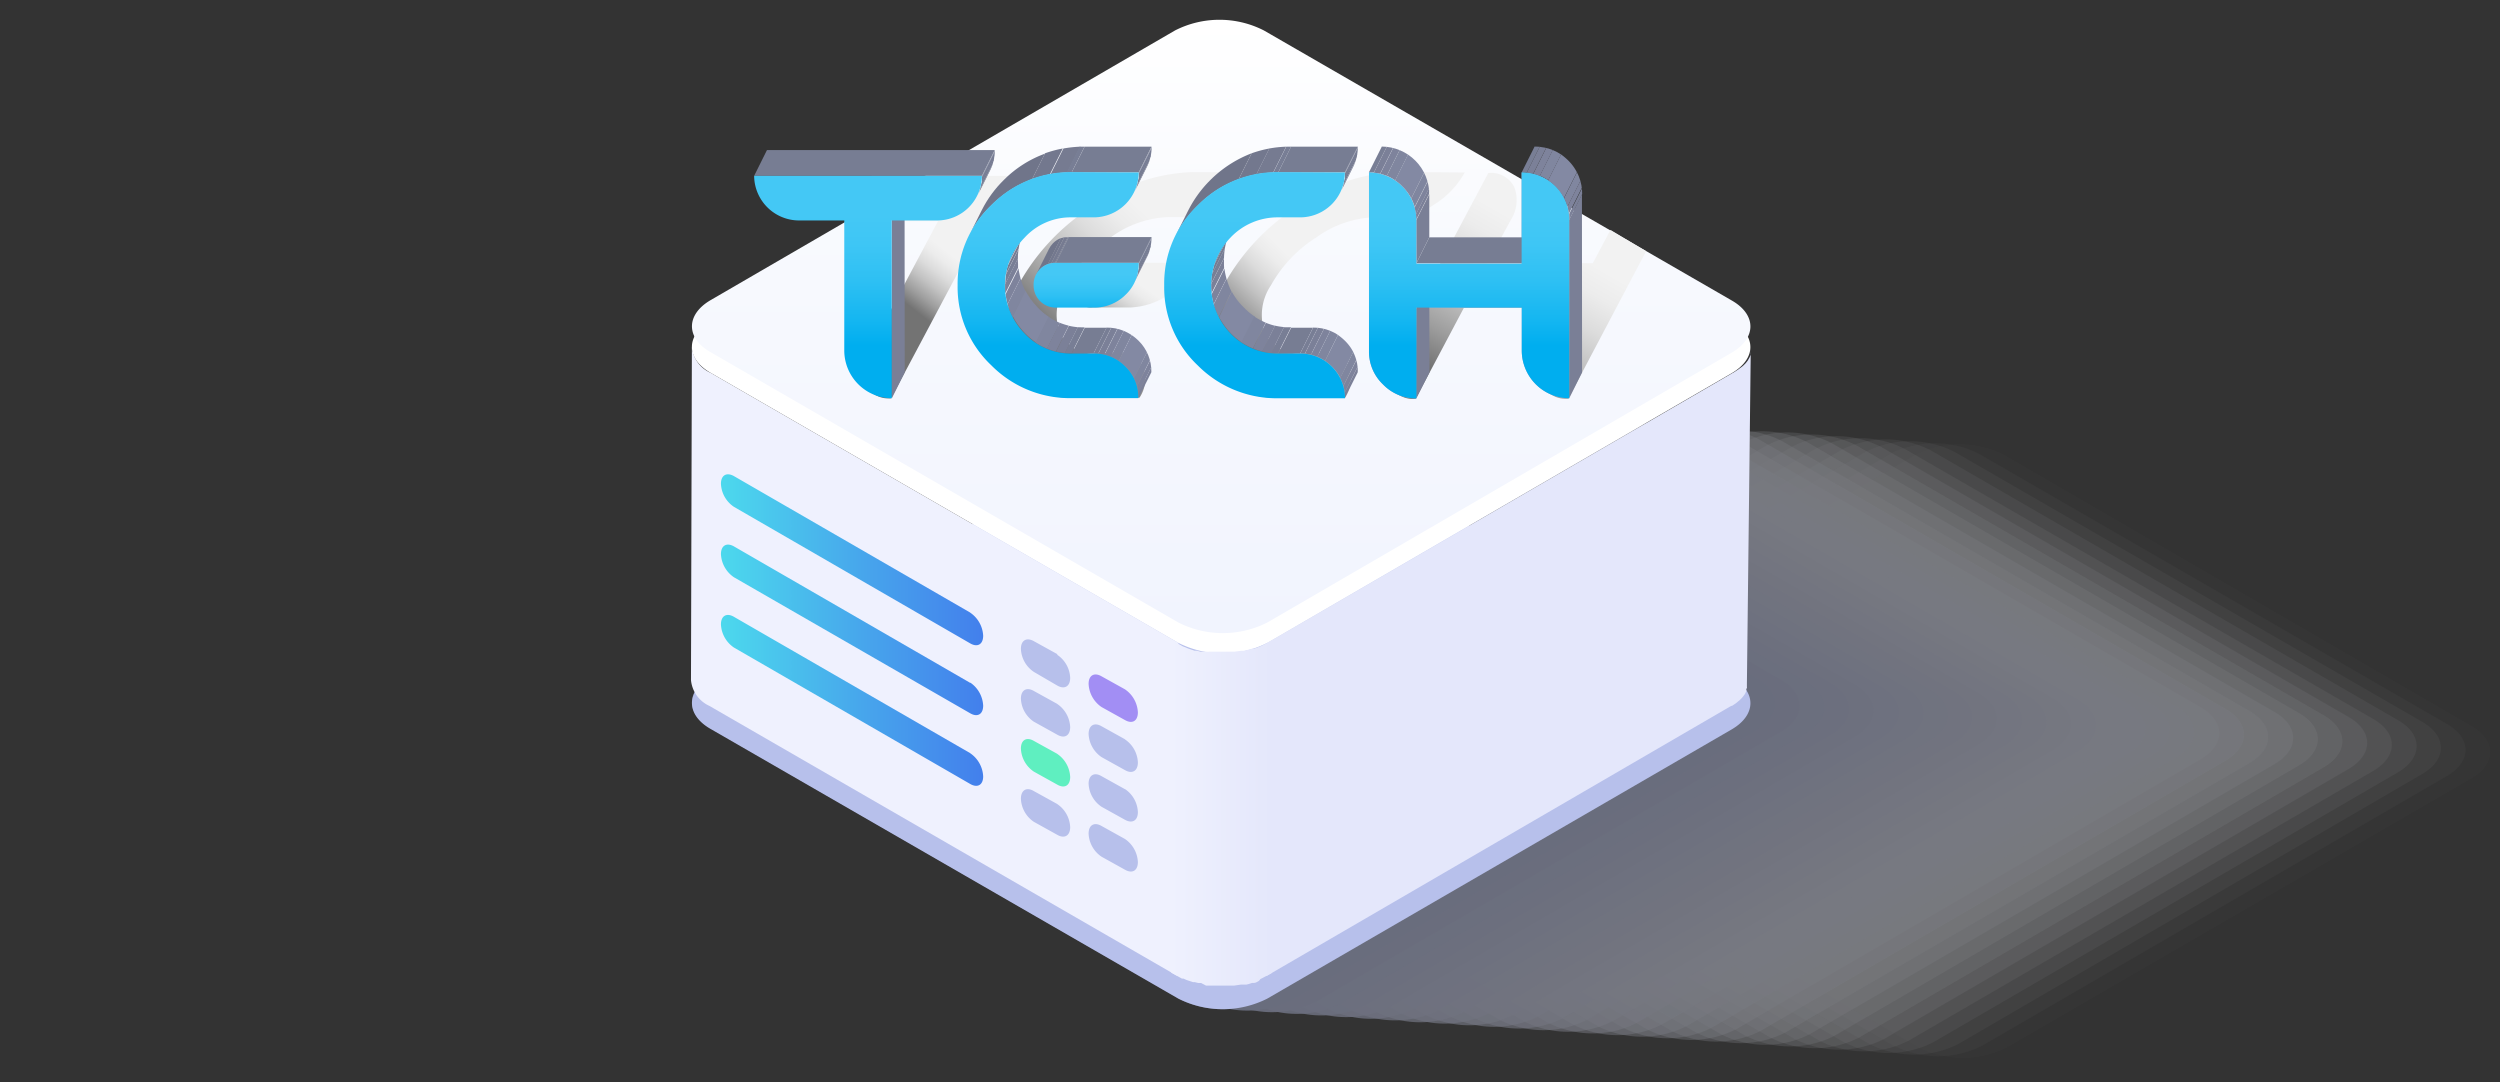
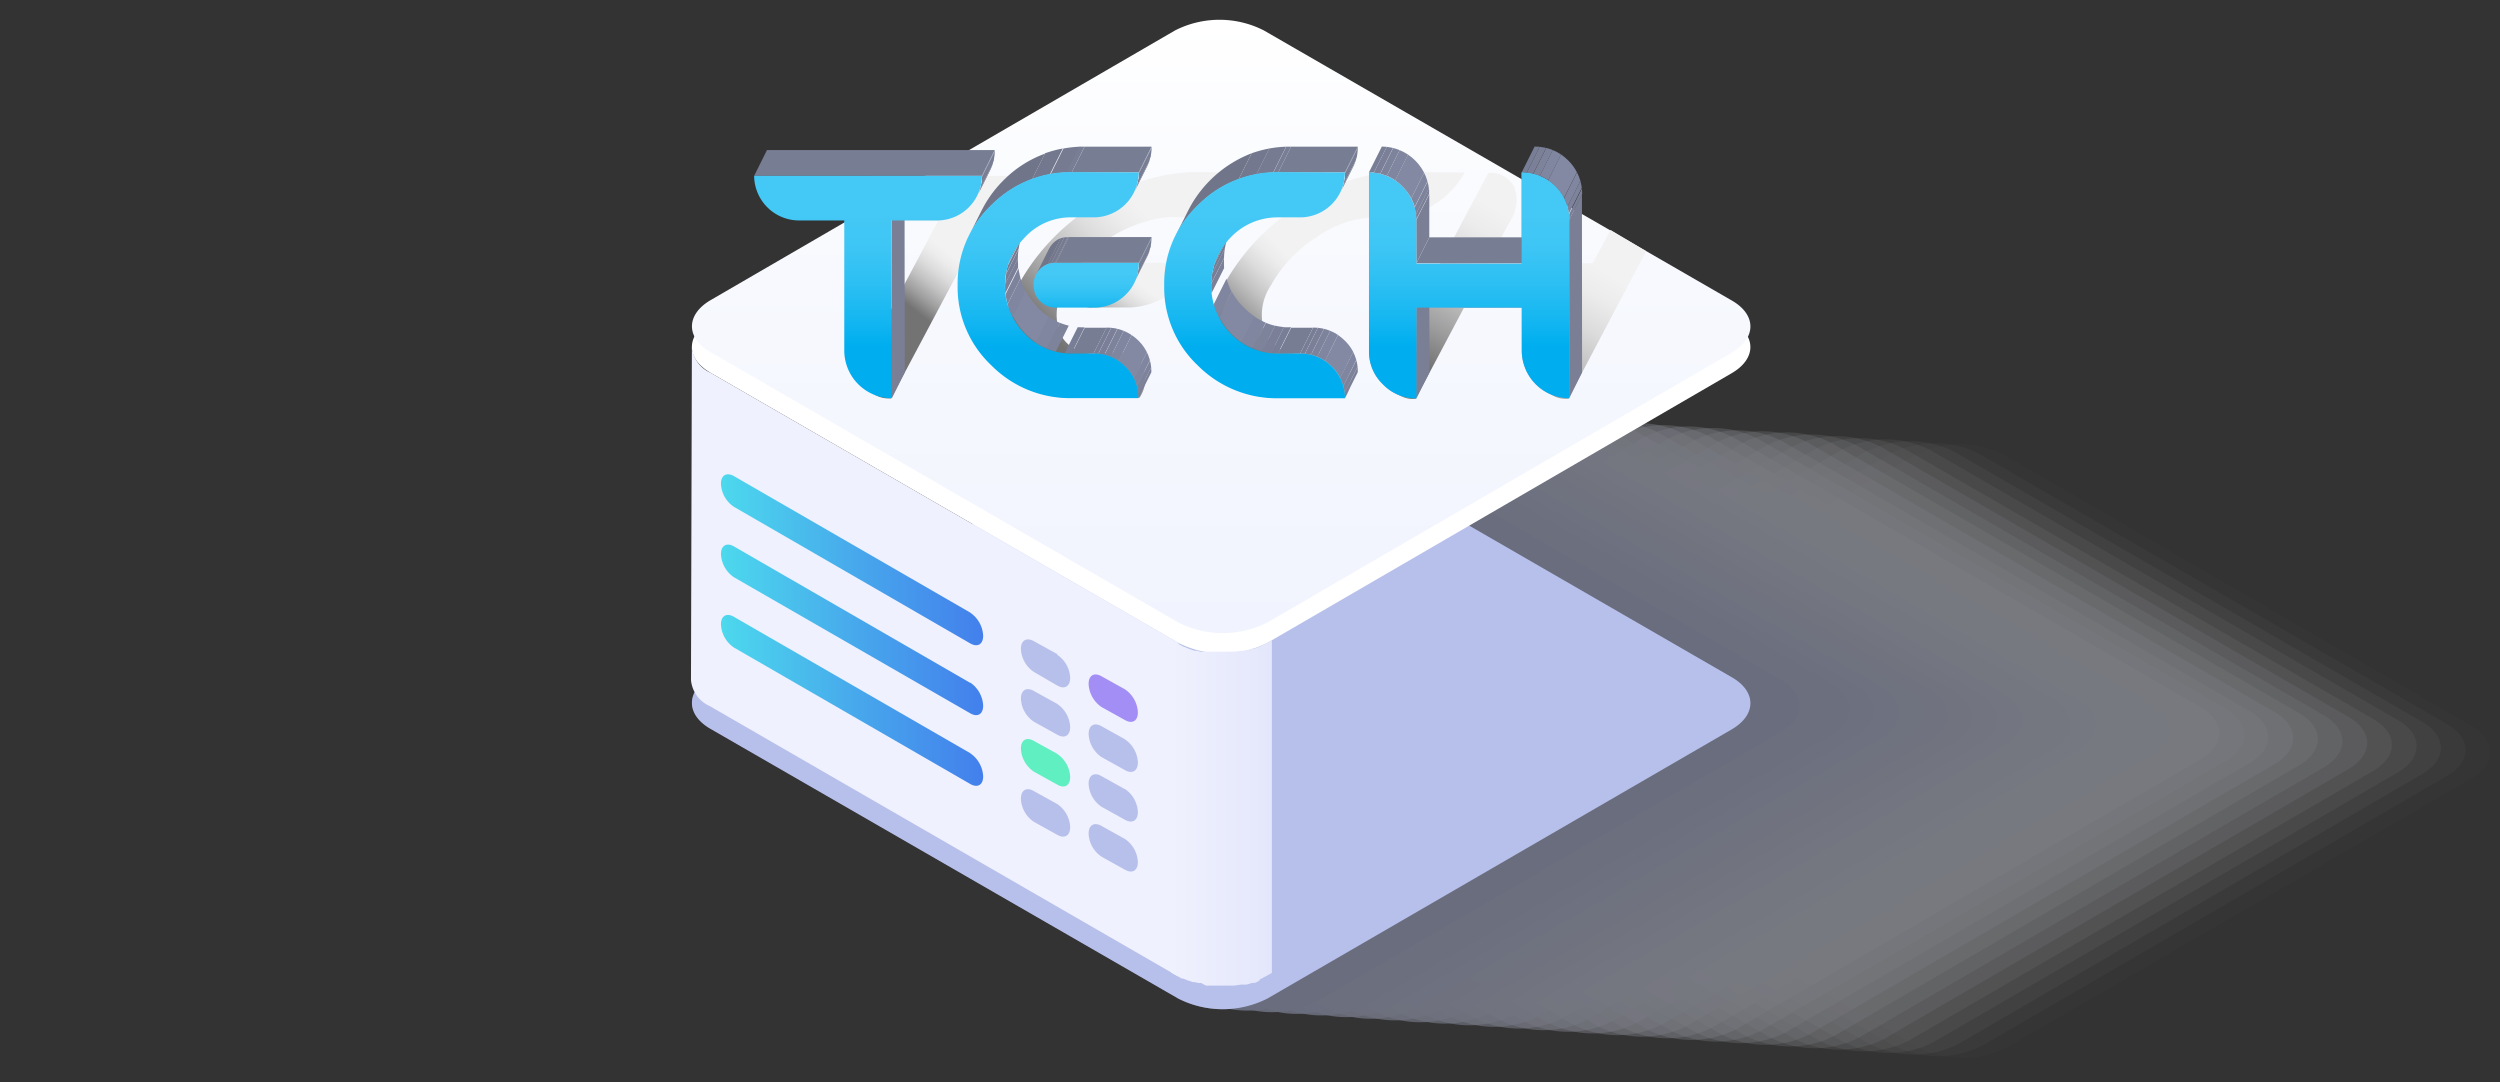
<svg xmlns="http://www.w3.org/2000/svg" xmlns:xlink="http://www.w3.org/1999/xlink" viewBox="0 0 192.77 83.44">
  <rect x="0" y="0" width="192.77" height="83.44" fill="#333333" stroke="none" />
  <defs>
    <style>.cls-1{fill:none;}.cls-2{isolation:isolate;}.cls-3{opacity:0.4;}.cls-3,.cls-76{mix-blend-mode:multiply;}.cls-4{opacity:0;}.cls-5{fill:#fff;}.cls-6{opacity:0.03;}.cls-7{fill:#fdfdfe;}.cls-8{opacity:0.06;}.cls-9{fill:#fafbfe;}.cls-10{opacity:0.1;}.cls-11{fill:#f8f9fd;}.cls-12{opacity:0.13;}.cls-13{fill:#f6f7fc;}.cls-14{opacity:0.16;}.cls-15{fill:#f3f5fc;}.cls-16{opacity:0.19;}.cls-17{fill:#f1f3fb;}.cls-18{opacity:0.23;}.cls-19{fill:#eff1fa;}.cls-20{opacity:0.26;}.cls-21{fill:#eceffa;}.cls-22{opacity:0.29;}.cls-23{fill:#eaedf9;}.cls-24{opacity:0.32;}.cls-25{fill:#e8ebf9;}.cls-26{opacity:0.35;}.cls-27{fill:#e5e9f8;}.cls-28{opacity:0.39;}.cls-29{fill:#e3e7f7;}.cls-30{opacity:0.42;}.cls-31{fill:#e1e5f7;}.cls-32{opacity:0.45;}.cls-33{fill:#dee3f6;}.cls-34{opacity:0.48;}.cls-35{fill:#dce1f5;}.cls-36{opacity:0.52;}.cls-37{fill:#dadef5;}.cls-38{opacity:0.55;}.cls-39{fill:#d8dcf4;}.cls-40{opacity:0.58;}.cls-41{fill:#d5daf3;}.cls-42{opacity:0.61;}.cls-43{fill:#d3d8f3;}.cls-44{opacity:0.65;}.cls-45{fill:#d1d6f2;}.cls-46{opacity:0.68;}.cls-47{fill:#ced4f1;}.cls-48{opacity:0.71;}.cls-49{fill:#ccd2f1;}.cls-50{opacity:0.74;}.cls-51{fill:#cad0f0;}.cls-52{opacity:0.77;}.cls-53{fill:#c7cef0;}.cls-54{opacity:0.81;}.cls-55{fill:#c5ccef;}.cls-56{opacity:0.84;}.cls-57{fill:#c3caee;}.cls-58{opacity:0.87;}.cls-59{fill:#c0c8ee;}.cls-60{opacity:0.9;}.cls-61{fill:#bec6ed;}.cls-62{opacity:0.94;}.cls-63{fill:#bcc4ec;}.cls-64{opacity:0.97;}.cls-65{fill:#b9c2ec;}.cls-66{fill:#b7c0eb;}.cls-67{fill:#e4e7fb;}.cls-68{fill:#eff1fe;}.cls-69{fill:url(#linear-gradient);}.cls-70{fill:url(#linear-gradient-2);}.cls-71{fill:#5fefc0;}.cls-72{fill:#a28ef4;}.cls-73{fill:url(#linear-gradient-3);}.cls-74{fill:url(#linear-gradient-4);}.cls-75{fill:url(#linear-gradient-5);}.cls-77{fill:url(#linear-gradient-6);}.cls-78{fill:#7a7f96;}.cls-79{clip-path:url(#clip-path);}.cls-80{fill:#7b8098;}.cls-81{fill:#787e95;}.cls-82{fill:#767b91;}.cls-83{fill:#73788e;}.cls-84{fill:#777d93;}.cls-85{fill:url(#linear-gradient-7);}.cls-86{fill:url(#linear-gradient-8);}.cls-87{fill:url(#linear-gradient-9);}.cls-88{clip-path:url(#clip-path-2);}.cls-89{fill:#70758a;}.cls-90{clip-path:url(#clip-path-3);}.cls-91{fill:url(#linear-gradient-10);}.cls-92{clip-path:url(#clip-path-4);}.cls-93{fill:#7e839c;}.cls-94{fill:#80869f;}.cls-95{fill:#8389a3;}.cls-96{clip-path:url(#clip-path-5);}.cls-97{clip-path:url(#clip-path-6);}.cls-98{clip-path:url(#clip-path-7);}.cls-99{fill:url(#linear-gradient-11);}.cls-100{fill:url(#linear-gradient-12);}.cls-101{clip-path:url(#clip-path-8);}.cls-102{clip-path:url(#clip-path-9);}.cls-103{clip-path:url(#clip-path-10);}.cls-104{clip-path:url(#clip-path-11);}.cls-105{fill:url(#linear-gradient-13);}.cls-106{fill:url(#linear-gradient-14);}.cls-107{fill:#a1a8c6;}.cls-108{clip-path:url(#clip-path-12);}.cls-109{clip-path:url(#clip-path-13);}.cls-110{fill:url(#linear-gradient-15);}</style>
    <linearGradient id="linear-gradient" x1="-1891.14" y1="12316.34" x2="-1891.14" y2="12363.61" gradientTransform="translate(-1796.98 12365.13) rotate(180)" gradientUnits="userSpaceOnUse">
      <stop offset="0" stop-color="#f1f4fe" />
      <stop offset="0.58" stop-color="#f7f9fe" />
      <stop offset="1" stop-color="#fff" />
    </linearGradient>
    <linearGradient id="linear-gradient-2" x1="115.56" y1="1586.25" x2="121.4" y2="1586.25" gradientTransform="translate(-63.41 -2047.37) scale(1.33)" gradientUnits="userSpaceOnUse">
      <stop offset="0" stop-color="#eff1fe" />
      <stop offset="1" stop-color="#e4e7fb" />
    </linearGradient>
    <linearGradient id="linear-gradient-3" x1="55.55" y1="43.16" x2="75.85" y2="43.16" gradientUnits="userSpaceOnUse">
      <stop offset="0" stop-color="#4cd9ed" />
      <stop offset="0.54" stop-color="#47a6ec" />
      <stop offset="1" stop-color="#437fec" />
    </linearGradient>
    <linearGradient id="linear-gradient-4" x1="55.55" y1="48.58" x2="75.85" y2="48.58" xlink:href="#linear-gradient-3" />
    <linearGradient id="linear-gradient-5" x1="55.55" y1="54.01" x2="75.85" y2="54.01" xlink:href="#linear-gradient-3" />
    <linearGradient id="linear-gradient-6" x1="48.11" y1="18.52" x2="46.17" y2="22.03" gradientTransform="matrix(1, 0, -0.53, 1, 33.62, 0)" gradientUnits="userSpaceOnUse">
      <stop offset="0" stop-color="#f2f2f2" />
      <stop offset="0.15" stop-color="#ececec" />
      <stop offset="0.34" stop-color="#dcdcdc" />
      <stop offset="0.55" stop-color="#c2c2c2" />
      <stop offset="0.78" stop-color="#9d9d9d" />
      <stop offset="1" stop-color="#737373" />
    </linearGradient>
    <clipPath id="clip-path">
      <path class="cls-1" d="M76.36,13.11l-1,2a3.45,3.45,0,0,0,.35-1.54l1-2A3.41,3.41,0,0,1,76.36,13.11Z" />
    </clipPath>
    <linearGradient id="linear-gradient-7" x1="66.93" y1="16.6" x2="66.93" y2="26.62" gradientUnits="userSpaceOnUse">
      <stop offset="0" stop-color="#44c8f5" />
      <stop offset="0.22" stop-color="#3ec6f5" />
      <stop offset="0.5" stop-color="#2ec0f3" />
      <stop offset="0.81" stop-color="#14b6f1" />
      <stop offset="1" stop-color="#00aeef" />
    </linearGradient>
    <linearGradient id="linear-gradient-8" x1="90.38" y1="18.44" x2="82.19" y2="26.98" gradientTransform="matrix(1, 0, 0, 1, 0, 0)" xlink:href="#linear-gradient-6" />
    <linearGradient id="linear-gradient-9" x1="87.56" y1="21.68" x2="84.85" y2="25.6" gradientTransform="matrix(1, 0, 0, 1, 0, 0)" xlink:href="#linear-gradient-6" />
    <clipPath id="clip-path-2">
      <path class="cls-1" d="M79.88,21.2l1-2a1.67,1.67,0,0,1,.31-.44,1.64,1.64,0,0,1,1.23-.5l-1,2a1.64,1.64,0,0,0-1.23.5A1.8,1.8,0,0,0,79.88,21.2Z" />
    </clipPath>
    <clipPath id="clip-path-3">
      <path class="cls-1" d="M88.45,19.81l-1,2a3.25,3.25,0,0,0,.34-1.53l1-2A3.38,3.38,0,0,1,88.45,19.81Z" />
    </clipPath>
    <linearGradient id="linear-gradient-10" x1="83.75" y1="21.11" x2="83.75" y2="24.53" xlink:href="#linear-gradient-7" />
    <clipPath id="clip-path-4">
      <path class="cls-1" d="M84.32,27.26l1-2a3.42,3.42,0,0,1,2.46,1,3.31,3.31,0,0,1,1,2.44l-1,2a3.28,3.28,0,0,0-1-2.44A3.34,3.34,0,0,0,84.32,27.26Z" />
    </clipPath>
    <clipPath id="clip-path-5">
      <path class="cls-1" d="M78,19.69l1-2a5.31,5.31,0,0,0,1,6,4.83,4.83,0,0,0,3.63,1.55l-1,2A4.89,4.89,0,0,1,79,25.71a5.28,5.28,0,0,1-1-6Z" />
    </clipPath>
    <clipPath id="clip-path-6">
      <path class="cls-1" d="M74.71,18.19l1-2a8.82,8.82,0,0,1,1.72-2.34,8.51,8.51,0,0,1,6.2-2.55l-1,2a8.51,8.51,0,0,0-6.2,2.55A9,9,0,0,0,74.71,18.19Z" />
    </clipPath>
    <clipPath id="clip-path-7">
      <path class="cls-1" d="M88.45,12.84l-1,2a3.31,3.31,0,0,0,.35-1.53l1-2A3.37,3.37,0,0,1,88.45,12.84Z" />
    </clipPath>
    <linearGradient id="linear-gradient-11" x1="80.83" y1="16.6" x2="80.83" y2="26.62" xlink:href="#linear-gradient-7" />
    <linearGradient id="linear-gradient-12" x1="62.5" y1="22.68" x2="59.6" y2="27.28" gradientTransform="matrix(1, 0, -0.53, 1, 52.07, 0)" xlink:href="#linear-gradient-6" />
    <clipPath id="clip-path-8">
      <path class="cls-1" d="M100.25,27.26l1-2a3.38,3.38,0,0,1,2.45,1,3.31,3.31,0,0,1,1,2.44l-1,2a3.45,3.45,0,0,0-3.46-3.45Z" />
    </clipPath>
    <clipPath id="clip-path-9">
      <path class="cls-1" d="M93.92,19.67l1-2A5.28,5.28,0,0,0,94.38,20a5,5,0,0,0,1.51,3.69,4.94,4.94,0,0,0,3.67,1.54l-1,2a5,5,0,0,1-3.68-1.54A5.11,5.11,0,0,1,93.39,22,5,5,0,0,1,93.92,19.67Z" />
    </clipPath>
    <clipPath id="clip-path-10">
      <path class="cls-1" d="M90.64,18.19l1-2a8.82,8.82,0,0,1,1.72-2.34,8.53,8.53,0,0,1,6.2-2.55l-1,2a8.53,8.53,0,0,0-6.2,2.55A8.82,8.82,0,0,0,90.64,18.19Z" />
    </clipPath>
    <clipPath id="clip-path-11">
      <path class="cls-1" d="M104.35,12.85l-1,2a3.32,3.32,0,0,0,.35-1.54l1-2A3.45,3.45,0,0,1,104.35,12.85Z" />
    </clipPath>
    <linearGradient id="linear-gradient-13" x1="96.74" y1="16.6" x2="96.74" y2="26.62" xlink:href="#linear-gradient-7" />
    <linearGradient id="linear-gradient-14" x1="119.79" y1="18.63" x2="113.2" y2="30.1" gradientTransform="matrix(1, 0, 0, 1, 0, 0)" xlink:href="#linear-gradient-6" />
    <clipPath id="clip-path-12">
      <path class="cls-1" d="M105.55,13.3l1-2A3.69,3.69,0,0,1,110.21,15l-1,2a3.69,3.69,0,0,0-3.66-3.66Z" />
    </clipPath>
    <clipPath id="clip-path-13">
      <path class="cls-1" d="M117.33,13.3l1-2A3.65,3.65,0,0,1,122,15l-1,2a3.65,3.65,0,0,0-3.66-3.66Z" />
    </clipPath>
    <linearGradient id="linear-gradient-15" x1="113.28" y1="16.6" x2="113.28" y2="26.62" xlink:href="#linear-gradient-7" />
  </defs>
  <title>tech</title>
  <g class="cls-2">
    <g id="Layer_1" data-name="Layer 1">
      <g class="cls-3">
        <g class="cls-4">
          <path class="cls-5" d="M113.72,60c-1.89-1.09-1.9-2.88,0-4l35.85-20.83a7.54,7.54,0,0,1,6.86,0l36.08,20.83c1.89,1.1,1.9,2.88,0,4L156.67,80.87a7.54,7.54,0,0,1-6.86,0Z" />
        </g>
        <g class="cls-6">
          <path class="cls-7" d="M111.82,59.92c-1.89-1.09-1.9-2.88,0-4l35.85-20.84a7.6,7.6,0,0,1,6.86,0L190.59,56c1.89,1.09,1.9,2.88,0,4L154.76,80.75a7.58,7.58,0,0,1-6.85,0Z" />
        </g>
        <g class="cls-8">
          <path class="cls-9" d="M109.92,59.79c-1.89-1.09-1.9-2.88,0-4L145.75,35a7.54,7.54,0,0,1,6.86,0l36.08,20.83c1.89,1.09,1.9,2.88,0,4L152.86,80.62a7.54,7.54,0,0,1-6.86,0Z" />
        </g>
        <g class="cls-10">
          <path class="cls-11" d="M108,59.67c-1.89-1.1-1.9-2.88,0-4l35.85-20.83a7.58,7.58,0,0,1,6.85,0l36.09,20.83c1.89,1.1,1.9,2.88,0,4L151,80.5a7.6,7.6,0,0,1-6.86,0Z" />
        </g>
        <g class="cls-12">
          <path class="cls-13" d="M106.12,59.54c-1.89-1.09-1.9-2.88,0-4l35.85-20.84a7.6,7.6,0,0,1,6.86,0l36.09,20.84c1.89,1.09,1.9,2.88,0,4L149.06,80.37a7.54,7.54,0,0,1-6.86,0Z" />
        </g>
        <g class="cls-14">
          <path class="cls-15" d="M104.22,59.42c-1.9-1.1-1.91-2.89,0-4L140,34.61a7.54,7.54,0,0,1,6.86,0L183,55.44c1.9,1.1,1.91,2.88,0,4L147.16,80.25a7.6,7.6,0,0,1-6.86,0Z" />
        </g>
        <g class="cls-16">
          <path class="cls-17" d="M102.32,59.29c-1.9-1.09-1.91-2.88,0-4l35.85-20.84a7.6,7.6,0,0,1,6.86,0l36.08,20.84c1.89,1.09,1.9,2.88,0,4L145.26,80.12a7.6,7.6,0,0,1-6.86,0Z" />
        </g>
        <g class="cls-18">
          <path class="cls-19" d="M100.41,59.16c-1.89-1.09-1.9-2.88,0-4l35.85-20.83a7.54,7.54,0,0,1,6.86,0l36.08,20.83c1.89,1.1,1.9,2.88,0,4L143.36,80a7.54,7.54,0,0,1-6.86,0Z" />
        </g>
        <g class="cls-20">
          <path class="cls-21" d="M98.51,59c-1.89-1.09-1.9-2.88,0-4l35.85-20.84a7.6,7.6,0,0,1,6.86,0l36.08,20.84c1.89,1.09,1.9,2.88,0,4L141.45,79.87a7.58,7.58,0,0,1-6.85,0Z" />
        </g>
        <g class="cls-22">
          <path class="cls-23" d="M96.61,58.91c-1.89-1.09-1.9-2.88,0-4l35.85-20.83a7.54,7.54,0,0,1,6.86,0l36.08,20.83c1.89,1.09,1.9,2.88,0,4L139.55,79.74a7.54,7.54,0,0,1-6.86,0Z" />
        </g>
        <g class="cls-24">
          <path class="cls-25" d="M94.71,58.79c-1.89-1.1-1.9-2.88,0-4L130.54,34a7.58,7.58,0,0,1,6.85,0l36.09,20.83c1.89,1.1,1.9,2.88,0,4L137.65,79.62a7.6,7.6,0,0,1-6.86,0Z" />
        </g>
        <g class="cls-26">
          <path class="cls-27" d="M92.81,58.66c-1.89-1.09-1.9-2.88,0-4l35.85-20.84a7.6,7.6,0,0,1,6.86,0l36.09,20.84c1.89,1.09,1.9,2.88,0,4L135.75,79.49a7.54,7.54,0,0,1-6.86,0Z" />
        </g>
        <g class="cls-28">
          <path class="cls-29" d="M90.91,58.54c-1.9-1.1-1.91-2.89,0-4l35.85-20.83a7.54,7.54,0,0,1,6.86,0l36.08,20.83c1.89,1.1,1.9,2.88,0,4L133.85,79.37a7.6,7.6,0,0,1-6.86,0Z" />
        </g>
        <g class="cls-30">
          <path class="cls-31" d="M89,58.41c-1.9-1.09-1.91-2.88,0-4L124.83,33.6a7.6,7.6,0,0,1,6.86,0l36.08,20.84c1.89,1.09,1.9,2.88,0,4L132,79.24a7.6,7.6,0,0,1-6.86,0Z" />
        </g>
        <g class="cls-32">
          <path class="cls-33" d="M87.1,58.28c-1.89-1.09-1.9-2.88,0-4l35.85-20.83a7.54,7.54,0,0,1,6.86,0l36.08,20.83c1.89,1.1,1.9,2.88,0,4L130.05,79.12a7.6,7.6,0,0,1-6.86,0Z" />
        </g>
        <g class="cls-34">
          <path class="cls-35" d="M85.2,58.16c-1.89-1.09-1.9-2.88,0-4L121,33.35a7.6,7.6,0,0,1,6.86,0L164,54.18c1.89,1.1,1.9,2.89,0,4L128.14,79a7.58,7.58,0,0,1-6.85,0Z" />
        </g>
        <g class="cls-36">
          <path class="cls-37" d="M83.3,58c-1.89-1.09-1.9-2.88,0-4l35.85-20.83a7.54,7.54,0,0,1,6.86,0l36.08,20.83c1.89,1.09,1.9,2.88,0,4L126.24,78.86a7.54,7.54,0,0,1-6.86,0Z" />
        </g>
        <g class="cls-38">
          <path class="cls-39" d="M81.4,57.91c-1.89-1.1-1.9-2.89,0-4L117.23,33.1a7.58,7.58,0,0,1,6.85,0l36.09,20.83c1.89,1.1,1.9,2.88,0,4L124.34,78.74a7.6,7.6,0,0,1-6.86,0Z" />
        </g>
        <g class="cls-40">
          <path class="cls-41" d="M79.5,57.78c-1.9-1.09-1.91-2.88,0-4L115.32,33a7.6,7.6,0,0,1,6.86,0l36.08,20.84c1.9,1.09,1.91,2.88,0,4L122.44,78.61a7.54,7.54,0,0,1-6.86,0Z" />
        </g>
        <g class="cls-42">
          <path class="cls-43" d="M77.6,57.66c-1.9-1.1-1.91-2.89,0-4l35.85-20.83a7.54,7.54,0,0,1,6.86,0l36.08,20.83c1.89,1.1,1.9,2.88,0,4L120.54,78.49a7.6,7.6,0,0,1-6.86,0Z" />
        </g>
        <g class="cls-44">
          <path class="cls-45" d="M75.69,57.53c-1.89-1.09-1.9-2.88,0-4l35.85-20.84a7.6,7.6,0,0,1,6.86,0l36.08,20.84c1.89,1.09,1.9,2.88,0,4L118.64,78.36a7.6,7.6,0,0,1-6.86,0Z" />
        </g>
        <g class="cls-46">
          <path class="cls-47" d="M73.79,57.41c-1.89-1.1-1.9-2.89,0-4L109.62,32.6a7.54,7.54,0,0,1,6.86,0l36.08,20.83c1.89,1.09,1.9,2.88,0,4L116.73,78.24a7.58,7.58,0,0,1-6.85,0Z" />
        </g>
        <g class="cls-48">
          <path class="cls-49" d="M71.89,57.28c-1.89-1.09-1.9-2.88,0-4l35.85-20.83a7.6,7.6,0,0,1,6.86,0L150.66,53.3c1.89,1.1,1.9,2.89,0,4L114.83,78.11a7.6,7.6,0,0,1-6.86,0Z" />
        </g>
        <g class="cls-50">
          <path class="cls-51" d="M70,57.15c-1.89-1.09-1.9-2.88,0-4l35.85-20.83a7.52,7.52,0,0,1,6.85,0l36.09,20.83c1.89,1.09,1.9,2.88,0,4L112.93,78a7.54,7.54,0,0,1-6.86,0Z" />
        </g>
        <g class="cls-52">
          <path class="cls-53" d="M68.09,57c-1.89-1.1-1.9-2.89,0-4l35.86-20.83a7.58,7.58,0,0,1,6.85,0l36.09,20.83c1.89,1.1,1.9,2.88,0,4L111,77.86a7.6,7.6,0,0,1-6.86,0Z" />
        </g>
        <g class="cls-54">
          <path class="cls-55" d="M66.19,56.9c-1.9-1.09-1.91-2.88,0-4L102,32.09a7.6,7.6,0,0,1,6.86,0L145,52.93c1.89,1.09,1.91,2.88,0,4L109.13,77.73a7.54,7.54,0,0,1-6.86,0Z" />
        </g>
        <g class="cls-56">
          <path class="cls-57" d="M64.29,56.78c-1.9-1.1-1.91-2.89,0-4L100.11,32A7.54,7.54,0,0,1,107,32L143.05,52.8c1.89,1.1,1.9,2.88,0,4L107.23,77.61a7.6,7.6,0,0,1-6.86,0Z" />
        </g>
        <g class="cls-58">
          <path class="cls-59" d="M62.38,56.65c-1.89-1.09-1.9-2.88,0-4L98.21,31.84a7.6,7.6,0,0,1,6.86,0l36.08,20.83c1.89,1.1,1.9,2.89,0,4L105.33,77.48a7.6,7.6,0,0,1-6.86,0Z" />
        </g>
        <g class="cls-60">
          <path class="cls-61" d="M60.48,56.53c-1.89-1.1-1.9-2.89,0-4L96.31,31.72a7.54,7.54,0,0,1,6.86,0l36.08,20.83c1.89,1.09,1.9,2.88,0,4L103.42,77.36a7.58,7.58,0,0,1-6.85,0Z" />
        </g>
        <g class="cls-62">
          <path class="cls-63" d="M58.58,56.4c-1.89-1.09-1.9-2.88,0-4L94.41,31.59a7.6,7.6,0,0,1,6.86,0l36.08,20.83c1.89,1.1,1.9,2.89,0,4L101.52,77.23a7.6,7.6,0,0,1-6.86,0Z" />
        </g>
        <g class="cls-64">
          <path class="cls-65" d="M56.68,56.27c-1.89-1.09-1.9-2.88,0-4L92.51,31.47a7.52,7.52,0,0,1,6.85,0L135.45,52.3c1.89,1.09,1.9,2.88,0,4L99.62,77.1a7.54,7.54,0,0,1-6.86,0Z" />
        </g>
        <path class="cls-66" d="M54.78,56.15c-1.9-1.1-1.9-2.89,0-4L90.6,31.34a7.6,7.6,0,0,1,6.86,0l36.09,20.83c1.89,1.1,1.9,2.88,0,4L97.72,77a7.6,7.6,0,0,1-6.86,0Z" />
      </g>
      <path class="cls-66" d="M54.78,56.2c-1.9-1.09-1.9-2.88,0-4L90.6,31.39a7.6,7.6,0,0,1,6.86,0l36.09,20.84c1.89,1.09,1.9,2.88,0,4L97.72,77a7.6,7.6,0,0,1-6.86,0Z" />
-       <path class="cls-67" d="M135,26.91c0,.05,0,.1,0,.15l0,.12a1.24,1.24,0,0,1,0,.16,1.17,1.17,0,0,0-.05.11,1,1,0,0,1-.07.15l-.12.21,0,0-.15.19,0,0-.2.2-.15.12-.14.1a1,1,0,0,1-.17.12l-.18.12L97.72,49.57l-.08,25.7,35.85-20.84.06,0,.12-.08.18-.12.13-.11.15-.12,0,0,.18-.18,0,0,.09-.11.07-.09,0,0a1,1,0,0,0,.11-.17s0,0,0,0l.07-.15a.18.18,0,0,0,0-.09,0,0,0,0,0,0,0c0-.05,0-.1.05-.15a.3.3,0,0,0,0-.1,0,0,0,0,1,0,0s0-.09,0-.14,0-.08,0-.11v0L135,26.77S135,26.86,135,26.91Z" />
      <path class="cls-68" d="M54.78,28.74a2.42,2.42,0,0,1-1.43-2l-.07,25.69a2.43,2.43,0,0,0,1.42,2L90.79,75.26l.07-25.69Z" />
      <path class="cls-5" d="M133.54,24.77c1.9,1.09,1.91,2.88,0,4L97.72,49.57a7.6,7.6,0,0,1-6.86,0L54.78,28.74c-1.9-1.1-1.91-2.88,0-4L90.6,3.93a7.6,7.6,0,0,1,6.86,0Z" />
      <path class="cls-69" d="M54.78,27.15c-1.9-1.09-1.9-2.88,0-4L90.6,2.35a7.54,7.54,0,0,1,6.86,0l36.09,20.83c1.89,1.09,1.9,2.88,0,4L97.72,48a7.6,7.6,0,0,1-6.86,0Z" />
      <path class="cls-70" d="M97.19,75.49c.16-.07.74-.39.88-.47V49.37c-.14.08-.65.36-.81.43l-.14.06-.37.14-.14,0-.25.07-.19.05-.27.06-.18,0-.55.07-.18,0-.33,0h-.94l-.23,0-.24,0a1.46,1.46,0,0,1-.22,0l-.26,0-.2,0-.3-.08-.17,0c-.18-.06-.35-.11-.52-.18l-.24-.1-.13-.05-.9-.51V75l.83.46.12,0,.22.1h0l.51.17h0l.13,0,.29.07.08,0,.13,0L93,76h.1l.13,0,.23,0h.24l.23,0h.71l.32,0h.18l.55-.08h0l.17,0,.25,0,.2-.05.24-.08h.06l.09,0c.13,0,.25-.09.37-.15Z" />
      <g class="cls-2">
        <path class="cls-66" d="M81.53,50.44l-1.81-1c-.57-.32-1-.06-1,.59a2.24,2.24,0,0,0,1,1.78l1.8,1.05c.57.33,1,.06,1-.59a2.25,2.25,0,0,0-1-1.78Z" />
      </g>
      <g class="cls-2">
        <path class="cls-66" d="M81.53,54.28l-1.81-1c-.57-.33-1-.06-1,.59a2.24,2.24,0,0,0,1,1.78l1.8,1c.57.33,1,.07,1-.59a2.28,2.28,0,0,0-1-1.78Z" />
      </g>
      <g class="cls-2">
        <path class="cls-71" d="M81.53,58.13l-1.81-1c-.57-.33-1-.07-1,.59a2.25,2.25,0,0,0,1,1.78l1.8,1c.57.33,1,.07,1-.59a2.28,2.28,0,0,0-1-1.78Z" />
      </g>
      <g class="cls-2">
        <path class="cls-66" d="M81.53,62l-1.81-1c-.57-.34-1-.07-1,.59a2.25,2.25,0,0,0,1,1.78l1.8,1c.57.33,1,.06,1-.59a2.26,2.26,0,0,0-1-1.78Z" />
      </g>
      <g class="cls-2">
        <path class="cls-72" d="M86.74,53.15l-1.8-1c-.57-.33-1-.07-1,.58a2.28,2.28,0,0,0,1,1.79l1.8,1c.57.33,1,.07,1-.59a2.28,2.28,0,0,0-1-1.78Z" />
      </g>
      <g class="cls-2">
        <path class="cls-66" d="M86.74,57l-1.8-1c-.57-.33-1-.06-1,.6a2.28,2.28,0,0,0,1,1.78l1.8,1c.57.33,1,.06,1-.59a2.26,2.26,0,0,0-1-1.78Z" />
      </g>
      <g class="cls-2">
        <path class="cls-66" d="M86.74,60.85l-1.8-1c-.57-.34-1-.07-1,.58a2.26,2.26,0,0,0,1,1.78l1.8,1c.57.32,1,.06,1-.59a2.25,2.25,0,0,0-1-1.78Z" />
      </g>
      <g class="cls-2">
        <path class="cls-66" d="M86.74,64.69l-1.8-1c-.57-.33-1-.07-1,.59a2.26,2.26,0,0,0,1,1.78l1.8,1c.57.33,1,.07,1-.59a2.28,2.28,0,0,0-1-1.78Z" />
      </g>
      <g class="cls-2">
        <path class="cls-73" d="M74.82,47.24,56.59,36.71c-.57-.32-1-.06-1,.59a2.25,2.25,0,0,0,1,1.78L74.81,49.61c.57.33,1,.07,1-.59a2.28,2.28,0,0,0-1-1.78Z" />
      </g>
      <g class="cls-2">
        <path class="cls-74" d="M74.82,52.66,56.59,42.13c-.57-.32-1-.06-1,.6a2.28,2.28,0,0,0,1,1.78L74.81,55c.57.33,1,.07,1-.59a2.28,2.28,0,0,0-1-1.78Z" />
      </g>
      <g class="cls-2">
        <path class="cls-75" d="M74.82,58.08,56.59,47.56c-.57-.33-1-.07-1,.59a2.28,2.28,0,0,0,1,1.78L74.81,60.45c.57.33,1,.07,1-.58a2.28,2.28,0,0,0-1-1.79Z" />
      </g>
      <g class="cls-76">
        <path class="cls-77" d="M67.21,13.56H84.77A6.65,6.65,0,0,1,82.46,16a5.57,5.57,0,0,1-3,1H76L68.71,30.71a2,2,0,0,1-2-1.08,2.8,2.8,0,0,1,.3-2.58l5.32-10H68.84a1.9,1.9,0,0,1-1.91-1A2.65,2.65,0,0,1,67.21,13.56Z" />
      </g>
      <g class="cls-2">
        <polygon class="cls-78" points="68.76 17.02 69.75 15.03 69.76 28.72 68.77 30.71 68.76 17.02" />
        <g class="cls-2">
          <g class="cls-79">
            <g class="cls-2">
              <path class="cls-80" d="M75.71,13.56l1-2v.09l-1,2v-.09" />
              <path class="cls-81" d="M75.71,13.65l1-2a4,4,0,0,1,0,.5l-1,2a4,4,0,0,0,0-.5" />
              <path class="cls-82" d="M75.67,14.15l1-2a3.57,3.57,0,0,1-.11.47l-1,2c0-.15.08-.3.11-.46" />
              <path class="cls-83" d="M75.56,14.61l1-2a4.78,4.78,0,0,1-.19.48l-1,2a3,3,0,0,0,.2-.49" />
            </g>
          </g>
        </g>
        <polygon class="cls-84" points="58.15 13.56 59.14 11.57 76.7 11.57 75.71 13.56 58.15 13.56" />
        <path class="cls-85" d="M58.15,13.56H75.71A3.45,3.45,0,0,1,72.25,17H68.76V30.71a3.69,3.69,0,0,1-3.66-3.66V17H61.62a3.47,3.47,0,0,1-3.47-3.46Z" />
      </g>
      <g class="cls-76">
-         <path class="cls-86" d="M97.11,13.29a6.7,6.7,0,0,1-2.33,2.45,5.62,5.62,0,0,1-3,1H90.1a8,8,0,0,0-4.46,1.57A10.3,10.3,0,0,0,82.17,22a4.11,4.11,0,0,0-.45,3.68,2.74,2.74,0,0,0,2.81,1.55h1.68a1.92,1.92,0,0,1,1.92,1,2.62,2.62,0,0,1-.27,2.44H82.69q-3.61,0-4.86-2.53T78.51,22a16.67,16.67,0,0,1,5.87-6.18,14,14,0,0,1,7.56-2.55Z" />
+         <path class="cls-86" d="M97.11,13.29a6.7,6.7,0,0,1-2.33,2.45,5.62,5.62,0,0,1-3,1H90.1A10.3,10.3,0,0,0,82.17,22a4.11,4.11,0,0,0-.45,3.68,2.74,2.74,0,0,0,2.81,1.55h1.68a1.92,1.92,0,0,1,1.92,1,2.62,2.62,0,0,1-.27,2.44H82.69q-3.61,0-4.86-2.53T78.51,22a16.67,16.67,0,0,1,5.87-6.18,14,14,0,0,1,7.56-2.55Z" />
      </g>
      <g class="cls-76">
        <path class="cls-87" d="M86.06,20.26h6.38a6.6,6.6,0,0,1-2.32,2.45,5.57,5.57,0,0,1-3,1H84.22a.9.9,0,0,1-.94-.49A1.26,1.26,0,0,1,83.41,22a3.34,3.34,0,0,1,1.15-1.25A2.69,2.69,0,0,1,86.06,20.26Z" />
      </g>
      <g class="cls-2">
        <g class="cls-2">
          <g class="cls-88">
            <g class="cls-2">
              <path class="cls-89" d="M79.88,21.2l1-2a1.67,1.67,0,0,1,.31-.44,1.75,1.75,0,0,1,.61-.4l-1,2a1.66,1.66,0,0,0-.6.4,1.8,1.8,0,0,0-.31.43" />
              <path class="cls-83" d="M80.79,20.37l1-2,.27-.07-1,2-.27.07" />
              <path class="cls-82" d="M81.06,20.3l1-2a1.24,1.24,0,0,1,.27,0l-1,2a1.27,1.27,0,0,0-.28,0" />
              <path class="cls-81" d="M81.34,20.27l1-2h.08l-1,2h-.08" />
            </g>
          </g>
        </g>
        <g class="cls-2">
          <g class="cls-90">
            <g class="cls-2">
              <path class="cls-80" d="M87.8,20.27l1-2v.09l-1,2v-.09" />
              <path class="cls-81" d="M87.8,20.36l1-2a4,4,0,0,1,0,.5l-1,2a2.74,2.74,0,0,0,0-.5" />
              <path class="cls-82" d="M87.76,20.86l1-2a3.41,3.41,0,0,1-.1.46l-1,2a3.43,3.43,0,0,0,.11-.46" />
              <path class="cls-83" d="M87.65,21.32l1-2a2.55,2.55,0,0,1-.2.48l-1,2a2.53,2.53,0,0,0,.19-.48" />
            </g>
          </g>
        </g>
        <polygon class="cls-84" points="81.42 20.27 82.41 18.28 88.8 18.28 87.81 20.27 81.42 20.27" />
        <path class="cls-91" d="M81.42,20.27H87.8a3.24,3.24,0,0,1-1,2.45,3.41,3.41,0,0,1-2.46,1h-2.9A1.71,1.71,0,0,1,79.7,22a1.71,1.71,0,0,1,.49-1.25A1.64,1.64,0,0,1,81.42,20.27Z" />
      </g>
      <g class="cls-2">
        <polygon class="cls-84" points="82.64 27.26 83.64 25.27 85.32 25.27 84.32 27.26 82.64 27.26" />
        <g class="cls-2">
          <g class="cls-92">
            <g class="cls-2">
              <path class="cls-81" d="M84.32,27.26l1-2a2.3,2.3,0,0,1,.37,0l-1,2h-.37" />
              <path class="cls-80" d="M84.69,27.27l1-2a3.54,3.54,0,0,1,.47.07l-1,2-.48-.08" />
              <path class="cls-93" d="M85.17,27.35l1-2a4.5,4.5,0,0,1,.48.16l-1,2a3,3,0,0,0-.48-.16" />
              <path class="cls-94" d="M85.65,27.51l1-2a3.6,3.6,0,0,1,.61.33l-1,2a2.8,2.8,0,0,0-.61-.33" />
              <path class="cls-95" d="M86.26,27.84l1-2a3.56,3.56,0,0,1,.53.43,3.69,3.69,0,0,1,.66.88l-1,2a3.22,3.22,0,0,0-.66-.88,3.49,3.49,0,0,0-.52-.43" />
              <path class="cls-94" d="M87.44,29.15l1-2a3.22,3.22,0,0,1,.24.61l-1,2a2.7,2.7,0,0,0-.25-.61" />
              <path class="cls-93" d="M87.69,29.76l1-2a3,3,0,0,1,.1.52l-1,2a4.59,4.59,0,0,0-.1-.51" />
              <path class="cls-80" d="M87.79,30.27l1-2a3,3,0,0,1,0,.43l-1,2c0-.15,0-.29,0-.44" />
            </g>
          </g>
        </g>
        <g class="cls-2">
          <g class="cls-96">
            <g class="cls-2">
              <path class="cls-83" d="M78,19.69l1-2a5.86,5.86,0,0,0-.3.75l-1,2a4.09,4.09,0,0,1,.31-.75" />
              <path class="cls-82" d="M77.73,20.44l1-2a5.65,5.65,0,0,0-.17.71l-1,2a5.62,5.62,0,0,1,.16-.71" />
              <path class="cls-81" d="M77.57,21.15l1-2a4.65,4.65,0,0,0-.06.75l-1,2a6,6,0,0,1,.07-.75" />
              <path class="cls-80" d="M77.5,21.9l1-2V20c0,.22,0,.44,0,.65l-1,2c0-.21,0-.43,0-.65V21.9" />
              <path class="cls-93" d="M77.54,22.68l1-2a6.33,6.33,0,0,0,.15.78l-1,2a4.89,4.89,0,0,1-.15-.78" />
              <path class="cls-94" d="M77.69,23.46l1-2a5.64,5.64,0,0,0,.38,1l-1,2a4.92,4.92,0,0,1-.38-1" />
              <path class="cls-95" d="M78.07,24.42l1-2a5.5,5.5,0,0,0,1,1.29,5,5,0,0,0,.83.71l-1,2a6.09,6.09,0,0,1-.84-.71,5.45,5.45,0,0,1-.94-1.29" />
              <path class="cls-94" d="M79.85,26.42l1-2a5,5,0,0,0,.88.48l-1,2a4.6,4.6,0,0,1-.87-.47" />
              <path class="cls-93" d="M80.72,26.89l1-2a5.05,5.05,0,0,0,.69.22l-1,2a4.41,4.41,0,0,1-.7-.23" />
-               <path class="cls-80" d="M81.42,27.12l1-2a5,5,0,0,0,.69.11l-1,2a5.07,5.07,0,0,1-.68-.11" />
              <path class="cls-81" d="M82.1,27.23l1-2a4.63,4.63,0,0,0,.54,0l-1,2a4.89,4.89,0,0,1-.54,0" />
            </g>
          </g>
        </g>
        <g class="cls-2">
          <g class="cls-97">
            <g class="cls-2">
              <path class="cls-89" d="M74.71,18.19l1-2a8.82,8.82,0,0,1,1.72-2.34,8.69,8.69,0,0,1,3.14-2l-1,2a8.81,8.81,0,0,0-3.15,2,9,9,0,0,0-1.72,2.34" />
              <path class="cls-83" d="M79.58,13.82l1-2a8.92,8.92,0,0,1,1.37-.37l-1,2a7.91,7.91,0,0,0-1.37.37" />
              <path class="cls-82" d="M81,13.45l1-2a9.22,9.22,0,0,1,1.31-.14l-1,2a8,8,0,0,0-1.3.14" />
              <path class="cls-81" d="M82.25,13.31l1-2h.38l-1,2h-.38" />
            </g>
          </g>
        </g>
        <g class="cls-2">
          <g class="cls-98">
            <g class="cls-2">
              <path class="cls-80" d="M87.8,13.3l1-2v.09l-1,2V13.3" />
              <path class="cls-81" d="M87.8,13.39l1-2a3.89,3.89,0,0,1,0,.49l-1,2a3.89,3.89,0,0,0,0-.49" />
              <path class="cls-82" d="M87.76,13.88l1-2a3.57,3.57,0,0,1-.11.47l-1,2a3.43,3.43,0,0,0,.11-.46" />
              <path class="cls-83" d="M87.65,14.34l1-2a3.19,3.19,0,0,1-.19.48l-1,2a3,3,0,0,0,.2-.49" />
            </g>
          </g>
        </g>
        <polygon class="cls-84" points="82.63 13.3 83.63 11.31 88.79 11.31 87.8 13.3 82.63 13.3" />
        <path class="cls-99" d="M87.8,13.3a3.47,3.47,0,0,1-3.48,3.46H82.64A4.81,4.81,0,0,0,79,18.33a5.26,5.26,0,0,0,0,7.38,4.89,4.89,0,0,0,3.63,1.55h1.68a3.34,3.34,0,0,1,2.46,1,3.28,3.28,0,0,1,1,2.44H82.64a8.53,8.53,0,0,1-6.2-2.53A8.28,8.28,0,0,1,73.84,22a8.37,8.37,0,0,1,2.59-6.18,8.51,8.51,0,0,1,6.2-2.55Z" />
      </g>
      <g class="cls-76">
        <path class="cls-100" d="M112.94,13.3a6.75,6.75,0,0,1-2.32,2.45,5.48,5.48,0,0,1-3,1H106a8.18,8.18,0,0,0-4.49,1.55A10.31,10.31,0,0,0,98,22a4.11,4.11,0,0,0-.46,3.69,2.83,2.83,0,0,0,2.86,1.54h1.68a1.9,1.9,0,0,1,1.91,1,2.66,2.66,0,0,1-.28,2.44H98.54c-2.41,0-4-.84-4.85-2.53s-.61-3.74.67-6.15a16.75,16.75,0,0,1,5.87-6.18,14,14,0,0,1,7.56-2.55Z" />
      </g>
      <g class="cls-2">
        <polygon class="cls-84" points="98.56 27.26 99.56 25.27 101.24 25.27 100.25 27.26 98.56 27.26" />
        <g class="cls-2">
          <g class="cls-101">
            <g class="cls-2">
              <path class="cls-81" d="M100.25,27.26l1-2a2.23,2.23,0,0,1,.37,0l-1,2h-.37" />
              <path class="cls-80" d="M100.62,27.27l1-2a3.54,3.54,0,0,1,.47.07l-1,2-.47-.08" />
              <path class="cls-93" d="M101.09,27.35l1-2a2.7,2.7,0,0,1,.48.16l-1,2a3,3,0,0,0-.48-.16" />
              <path class="cls-94" d="M101.57,27.51l1-2a2.89,2.89,0,0,1,.6.32l-1,2a2.89,2.89,0,0,0-.6-.32" />
              <path class="cls-95" d="M102.17,27.83l1-2a4.42,4.42,0,0,1,.53.44,3.53,3.53,0,0,1,.65.87l-1,2a3.31,3.31,0,0,0-.64-.87,4.26,4.26,0,0,0-.53-.44" />
              <path class="cls-94" d="M103.34,29.14l1-2a3.32,3.32,0,0,1,.24.62l-1,2a2.6,2.6,0,0,0-.25-.62" />
              <path class="cls-93" d="M103.59,29.76l1-2a3.06,3.06,0,0,1,.1.51l-1,2a4.18,4.18,0,0,0-.1-.51" />
              <path class="cls-80" d="M103.69,30.27l1-2a3.25,3.25,0,0,1,0,.44l-1,2a3.17,3.17,0,0,0,0-.44" />
            </g>
          </g>
        </g>
        <g class="cls-2">
          <g class="cls-102">
            <g class="cls-2">
              <path class="cls-83" d="M93.92,19.67l1-2a4.89,4.89,0,0,0-.3.75l-1,2a4.89,4.89,0,0,1,.3-.75" />
              <path class="cls-82" d="M93.62,20.42l1-2a5.62,5.62,0,0,0-.16.71l-1,2a5.65,5.65,0,0,1,.17-.71" />
              <path class="cls-81" d="M93.45,21.13l1-2a6.48,6.48,0,0,0-.07.77l-1,2a4.77,4.77,0,0,1,.06-.76" />
              <path class="cls-80" d="M93.39,21.89l1-2V20a4.92,4.92,0,0,0,0,.67l-1,2c0-.22,0-.44,0-.67v-.14" />
-               <path class="cls-93" d="M93.42,22.7l1-2a4.89,4.89,0,0,0,.15.78l-1,2a4.9,4.9,0,0,1-.16-.78" />
              <path class="cls-94" d="M93.58,23.48l1-2a4.92,4.92,0,0,0,.38,1l-1,2a4.88,4.88,0,0,1-.37-1" />
              <path class="cls-95" d="M94,24.44l1-2a5.14,5.14,0,0,0,.94,1.28,5.88,5.88,0,0,0,.82.69l-1,2a5.69,5.69,0,0,1-.82-.68A5.93,5.93,0,0,1,94,24.44" />
              <path class="cls-94" d="M95.71,26.4l1-2a5.1,5.1,0,0,0,.89.48l-1,2a4.94,4.94,0,0,1-.9-.49" />
              <path class="cls-93" d="M96.61,26.89l1-2a5.36,5.36,0,0,0,.71.23l-1,2a4.37,4.37,0,0,1-.7-.22" />
              <path class="cls-80" d="M97.31,27.11l1-2a5.12,5.12,0,0,0,.7.11l-1,2a4.1,4.1,0,0,1-.7-.12" />
              <path class="cls-81" d="M98,27.23l1-2a4.93,4.93,0,0,0,.55,0l-1,2a5.12,5.12,0,0,1-.56,0" />
            </g>
          </g>
        </g>
        <g class="cls-2">
          <g class="cls-103">
            <g class="cls-2">
              <path class="cls-89" d="M90.64,18.19l1-2a9.18,9.18,0,0,1,4.87-4.37l-1,2a9.18,9.18,0,0,0-4.87,4.37" />
              <path class="cls-83" d="M95.51,13.82l1-2a8.92,8.92,0,0,1,1.37-.37l-1,2a7.8,7.8,0,0,0-1.36.37" />
              <path class="cls-82" d="M96.87,13.45l1-2a9.07,9.07,0,0,1,1.3-.14l-1,2a8.08,8.08,0,0,0-1.31.14" />
              <path class="cls-81" d="M98.18,13.31l1-2h.38l-1,2h-.38" />
            </g>
          </g>
        </g>
        <g class="cls-2">
          <g class="cls-104">
            <g class="cls-2">
              <path class="cls-80" d="M103.7,13.3l1-2v.09l-1,2V13.3" />
              <path class="cls-81" d="M103.7,13.39l1-2a3.87,3.87,0,0,1,0,.49l-1,2a3.89,3.89,0,0,0,0-.49" />
              <path class="cls-82" d="M103.66,13.88l1-2a2.47,2.47,0,0,1-.11.47l-1,2a3.57,3.57,0,0,0,.11-.47" />
              <path class="cls-83" d="M103.55,14.35l1-2a2.92,2.92,0,0,1-.19.49l-1,2a3,3,0,0,0,.2-.49" />
            </g>
          </g>
        </g>
        <polygon class="cls-84" points="98.56 13.3 99.55 11.31 104.7 11.31 103.7 13.3 98.56 13.3" />
        <path class="cls-105" d="M103.7,13.3a3.45,3.45,0,0,1-3.46,3.46H98.56a5,5,0,0,0-3.67,1.55,5.33,5.33,0,0,0,0,7.41,5,5,0,0,0,3.68,1.54h1.68a3.45,3.45,0,0,1,3.46,3.45H98.57a8.59,8.59,0,0,1-6.21-2.53A8.27,8.27,0,0,1,89.77,22a8.3,8.3,0,0,1,2.59-6.18,8.53,8.53,0,0,1,6.2-2.55Z" />
      </g>
      <path class="cls-106" d="M124.18,17.73l-1.36,2.56H114.7L116.47,17a2.83,2.83,0,0,0,.29-2.58,2,2,0,0,0-2-1.08l-7.31,13.76a2.84,2.84,0,0,0-.29,2.57,2,2,0,0,0,2,1.08l3.71-7H121l-1.78,3.34a2.84,2.84,0,0,0-.29,2.57,2,2,0,0,0,2,1.08l6-11.37Z" />
      <path class="cls-107" d="M117.33,13.3A3.65,3.65,0,0,1,121,17V30.71a3.69,3.69,0,0,1-3.66-3.65V23.72h-8.12v7a3.52,3.52,0,0,1-2.58-1.08,3.48,3.48,0,0,1-1.08-2.57V13.3A3.69,3.69,0,0,1,109.21,17v3.33h8.12Z" />
      <g class="cls-2">
        <polygon class="cls-78" points="109.22 23.72 110.21 21.73 110.22 28.72 109.22 30.71 109.22 23.72" />
        <polygon class="cls-78" points="109.21 16.96 110.21 14.97 110.21 18.3 109.22 20.29 109.21 16.96" />
        <polygon class="cls-84" points="109.22 20.29 110.21 18.3 118.33 18.3 117.33 20.29 109.22 20.29" />
        <g class="cls-2">
          <g class="cls-108">
            <g class="cls-2">
              <path class="cls-81" d="M105.55,13.3l1-2,.39,0-1,2-.38,0" />
              <path class="cls-80" d="M105.93,13.32l1-2a4.17,4.17,0,0,1,.49.08l-1,2a2.74,2.74,0,0,0-.5-.08" />
              <path class="cls-93" d="M106.43,13.4l1-2a4.16,4.16,0,0,1,.5.16l-1,2a4.16,4.16,0,0,0-.5-.16" />
              <path class="cls-94" d="M106.93,13.56l1-2a4.07,4.07,0,0,1,.65.35l-1,2a3.33,3.33,0,0,0-.64-.35" />
              <path class="cls-95" d="M107.57,13.91l1-2a4.12,4.12,0,0,1,1.25,1.39l-1,2a3.52,3.52,0,0,0-.69-.92,3.1,3.1,0,0,0-.56-.47" />
              <path class="cls-94" d="M108.82,15.3l1-2a4.77,4.77,0,0,1,.26.66l-1,2a3.12,3.12,0,0,0-.26-.66" />
              <path class="cls-93" d="M109.08,16l1-2a5.12,5.12,0,0,1,.1.54l-1,2a5.17,5.17,0,0,0-.11-.54" />
              <path class="cls-80" d="M109.19,16.5l1-2a3.44,3.44,0,0,1,0,.46l-1,2c0-.16,0-.31,0-.46" />
            </g>
          </g>
        </g>
        <polygon class="cls-78" points="120.99 16.96 121.98 14.97 121.99 28.72 121 30.71 120.99 16.96" />
        <g class="cls-2">
          <g class="cls-109">
            <g class="cls-2">
              <path class="cls-81" d="M117.33,13.3l1-2,.4,0-1,2-.39,0" />
              <path class="cls-80" d="M117.72,13.32l1-2,.5.08-1,2a4.17,4.17,0,0,0-.51-.08" />
              <path class="cls-93" d="M118.23,13.4l1-2a4.2,4.2,0,0,1,.5.17l-1,2a4.16,4.16,0,0,0-.5-.16" />
              <path class="cls-94" d="M118.73,13.56l1-2a3.36,3.36,0,0,1,.65.34l-1,2a3.59,3.59,0,0,0-.64-.35" />
              <path class="cls-95" d="M119.37,13.91l1-2a4.62,4.62,0,0,1,.55.46,3.62,3.62,0,0,1,.67.91l-1,2a3.67,3.67,0,0,0-.68-.91,3,3,0,0,0-.55-.46" />
              <path class="cls-94" d="M120.6,15.28l1-2a3,3,0,0,1,.26.67l-1,2a3.77,3.77,0,0,0-.26-.66" />
              <path class="cls-93" d="M120.86,15.94l1-2a3.23,3.23,0,0,1,.11.54l-1,2a4.86,4.86,0,0,0-.11-.55" />
              <path class="cls-80" d="M121,16.49l1-2a3.71,3.71,0,0,1,0,.47l-1,2c0-.16,0-.32,0-.47" />
            </g>
          </g>
        </g>
        <path class="cls-110" d="M117.33,13.3A3.65,3.65,0,0,1,121,17V30.71a3.69,3.69,0,0,1-3.66-3.65V23.72h-8.12v7a3.52,3.52,0,0,1-2.58-1.08,3.48,3.48,0,0,1-1.08-2.57V13.3A3.69,3.69,0,0,1,109.21,17v3.33h8.12Z" />
      </g>
    </g>
  </g>
</svg>